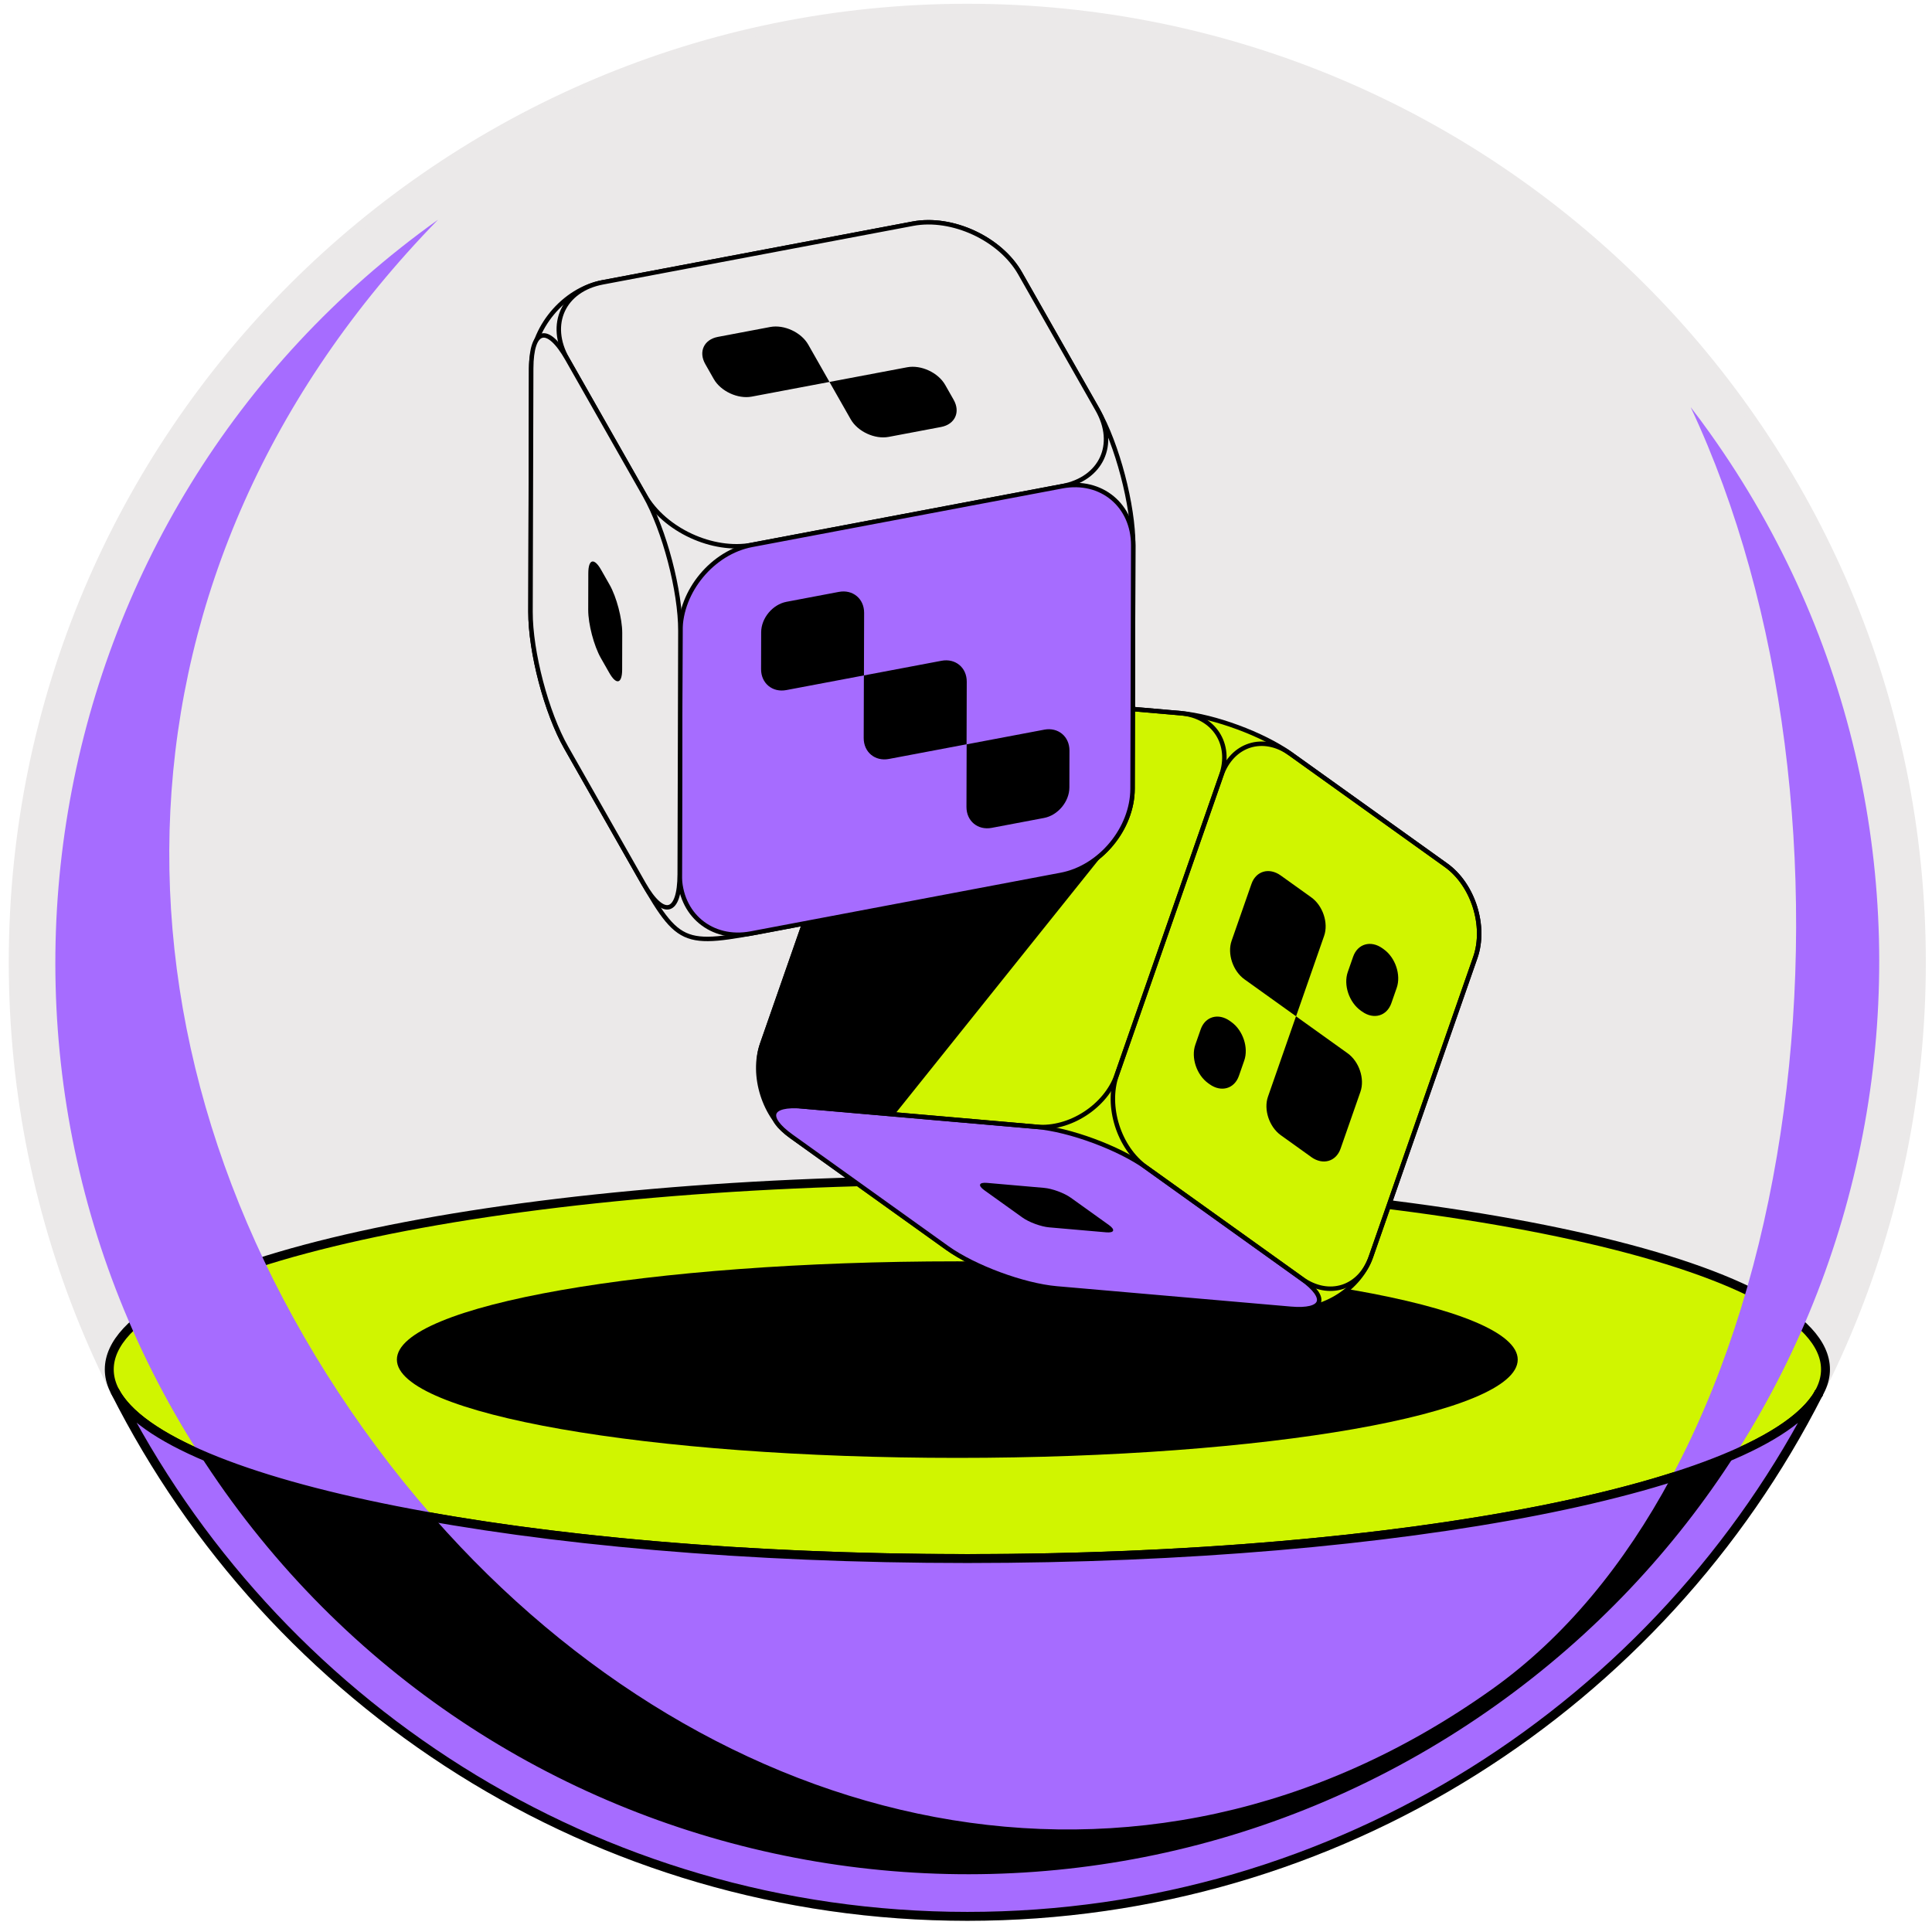
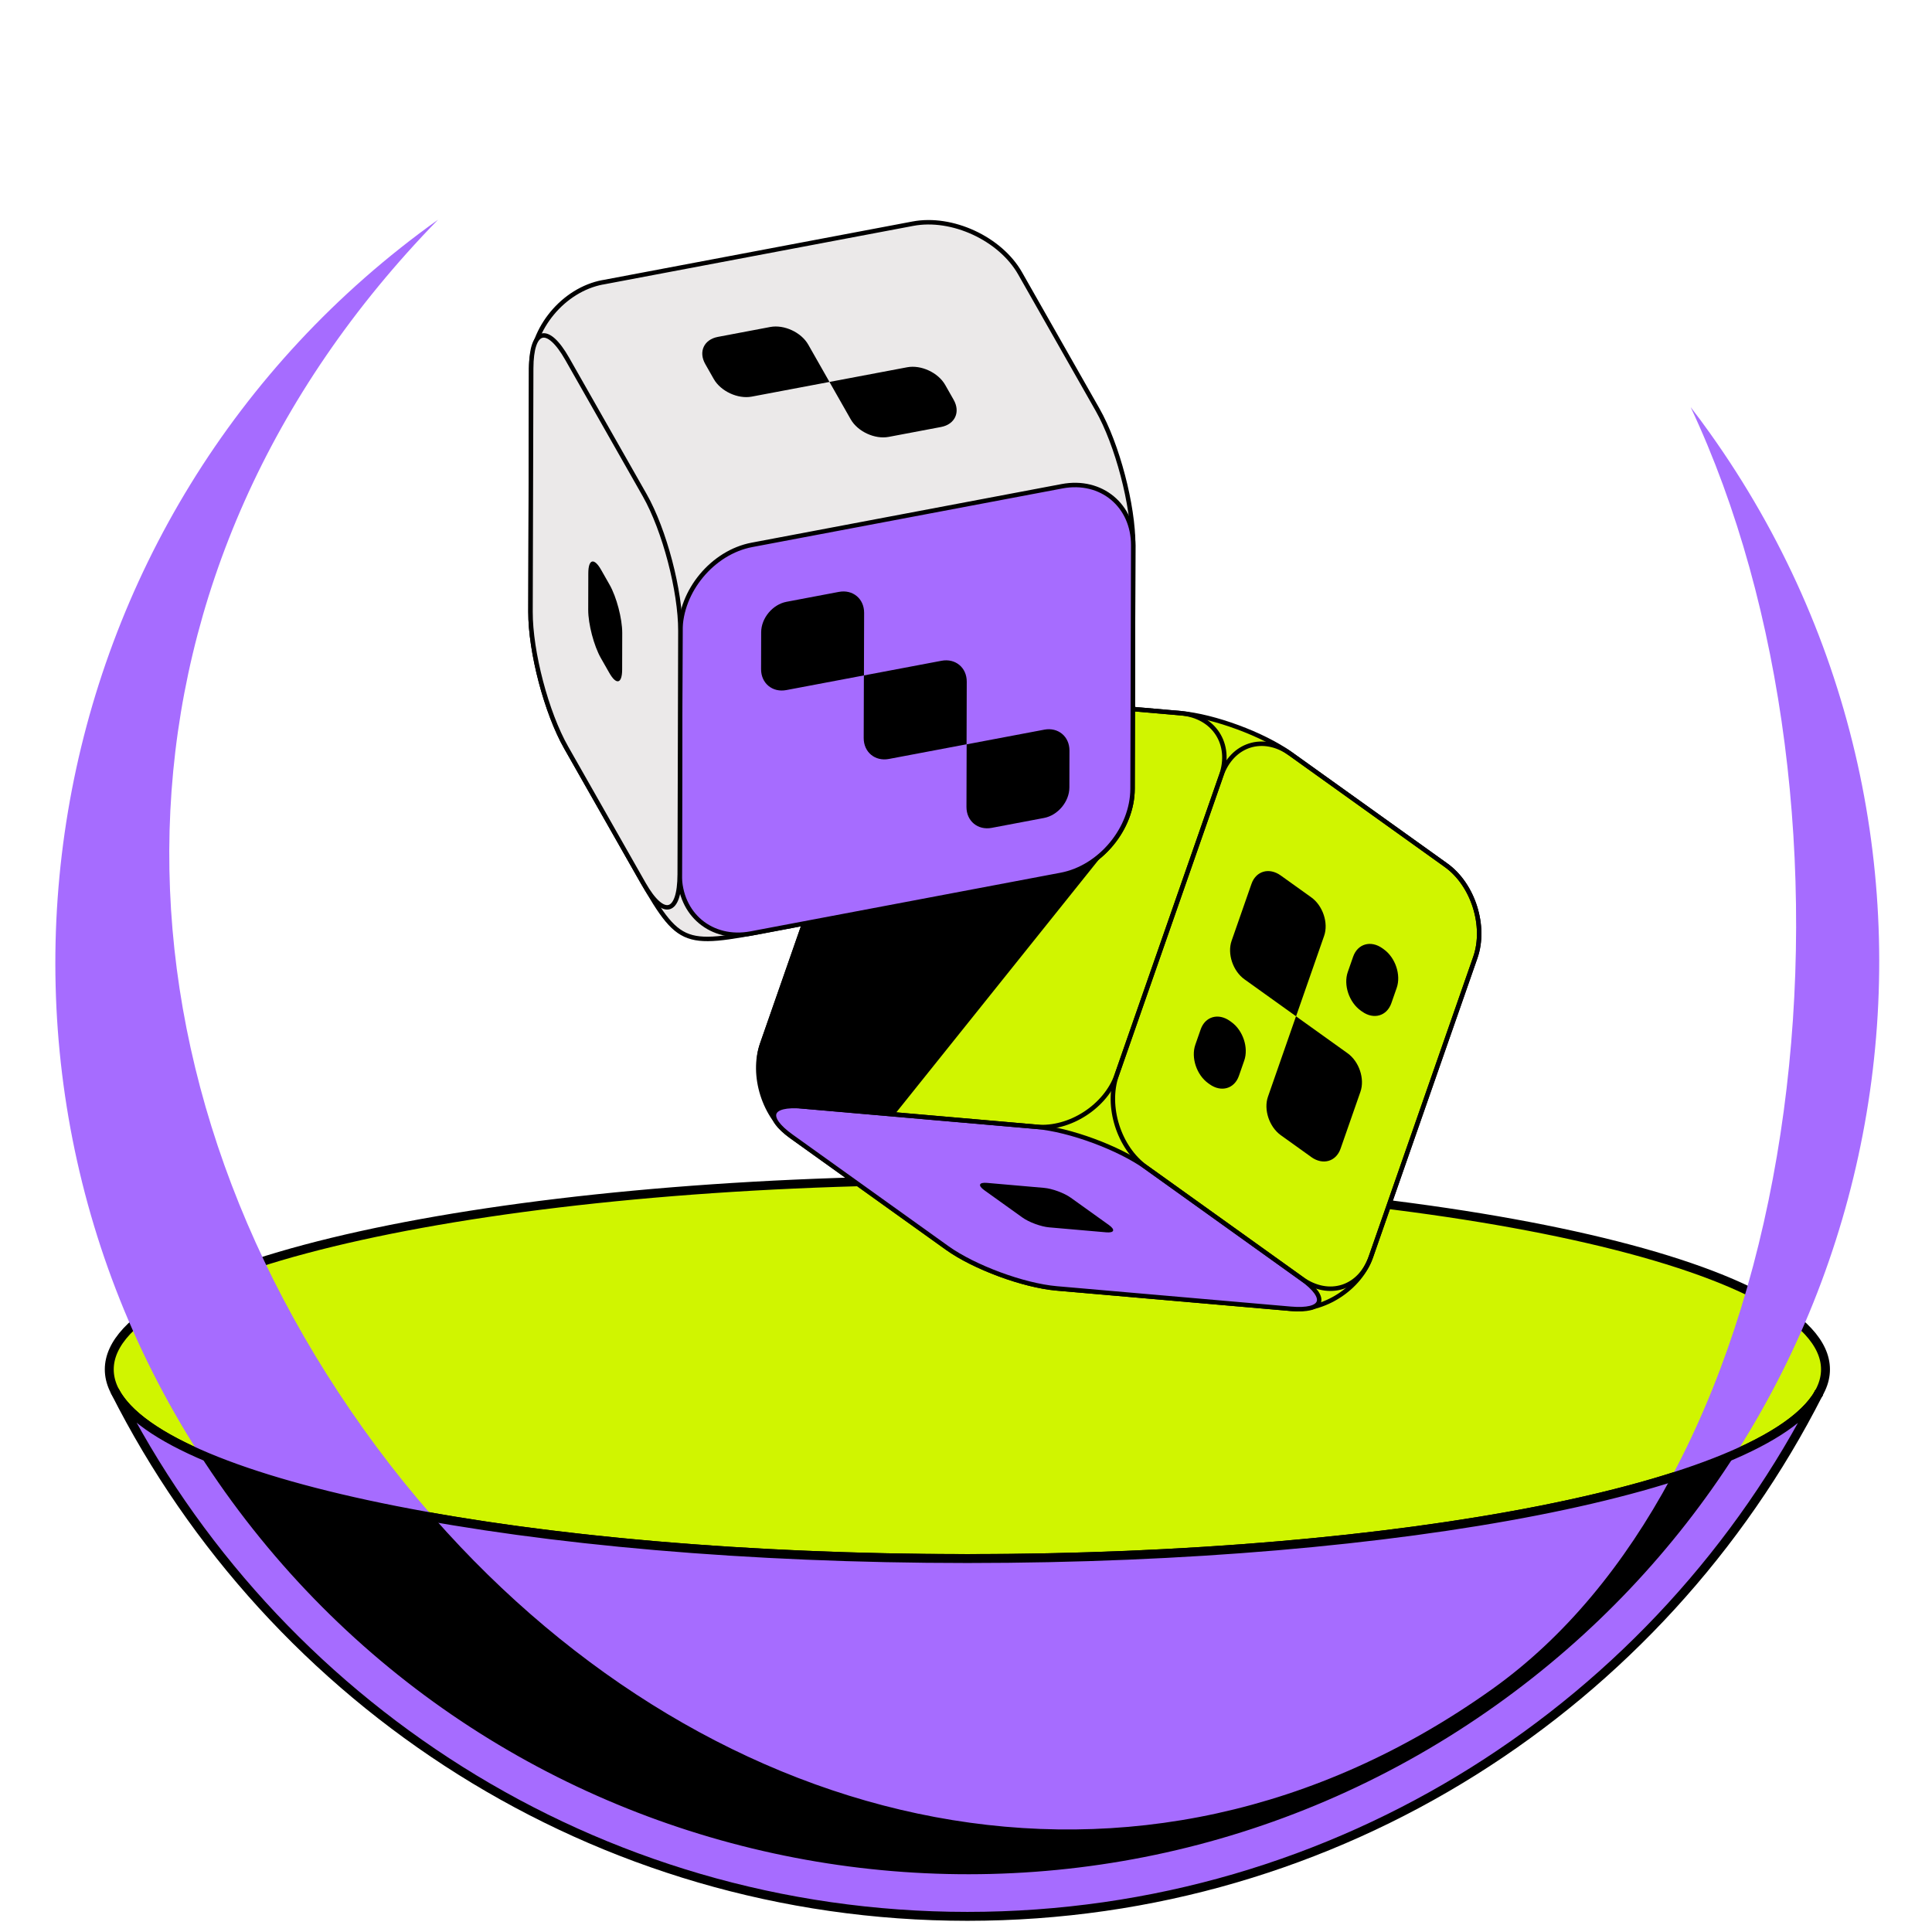
<svg xmlns="http://www.w3.org/2000/svg" width="162" height="162" viewBox="0 0 162 162" fill="none">
-   <path d="M81.109 160.689C125.292 160.689 161.109 124.872 161.109 80.689C161.109 36.507 125.292 0.689 81.109 0.689C36.927 0.689 1.109 36.507 1.109 80.689C1.109 124.872 36.927 160.689 81.109 160.689Z" fill="#EBE9E9" stroke="#EBE9E9" stroke-width="0.748" stroke-linecap="round" stroke-linejoin="round" />
  <path d="M81.116 130.687C120.855 130.687 153.069 123.585 153.069 114.826C153.069 106.066 120.855 98.965 81.116 98.965C41.377 98.965 9.162 106.066 9.162 114.826C9.162 123.585 41.377 130.687 81.116 130.687Z" fill="#D0F500" stroke="black" stroke-width="0.748" stroke-linecap="round" stroke-linejoin="round" />
-   <path d="M80.271 122.245C106.224 122.245 127.263 118.556 127.263 114.004C127.263 109.453 106.224 105.764 80.271 105.764C54.318 105.764 33.279 109.453 33.279 114.004C33.279 118.556 54.318 122.245 80.271 122.245Z" fill="black" />
  <path d="M143.37 36.306C142.847 35.565 142.308 34.847 141.762 34.137C157.533 67.661 152.351 122.221 125.116 141.634C92.834 164.644 53.477 152.088 30.467 119.805C7.457 87.523 8.235 47.65 36.726 18.426C2.342 42.939 -5.667 90.686 18.846 125.07C43.359 159.454 91.106 167.463 125.49 142.95C159.874 118.437 167.883 70.69 143.37 36.306Z" fill="#A66CFF" />
  <path d="M81.116 130.686C44.219 130.686 13.814 124.562 9.656 116.68H9.648C22.817 142.785 49.873 160.688 81.116 160.688C112.284 160.688 139.295 142.86 152.494 116.844C147.992 124.651 117.751 130.686 81.116 130.686Z" fill="#A66CFF" stroke="black" stroke-width="0.748" stroke-linecap="round" stroke-linejoin="round" />
  <path d="M152.492 116.843C152.492 116.843 152.492 116.836 152.492 116.828C152.492 116.828 152.492 116.836 152.492 116.843Z" fill="#A66CFF" stroke="black" stroke-width="0.748" stroke-linecap="round" stroke-linejoin="round" />
  <path d="M140.126 123.898C136.222 131.152 131.227 137.284 125.117 141.636C95.445 162.784 59.797 153.885 36.361 127.241C28.157 125.805 21.419 123.973 16.693 121.887C17.381 122.956 18.099 124.018 18.847 125.072C43.36 159.456 91.107 167.465 125.491 142.952C133.71 137.09 140.417 129.903 145.54 121.887C143.955 122.59 142.145 123.263 140.118 123.898H140.126Z" fill="black" />
  <path d="M152.496 116.847C152.496 116.847 152.496 116.84 152.496 116.832C152.496 116.832 152.496 116.84 152.496 116.847Z" fill="#EBE9E9" stroke="black" stroke-width="0.748" stroke-linecap="round" stroke-linejoin="round" />
  <path d="M152.496 116.847C152.496 116.847 152.496 116.84 152.496 116.832C152.496 116.832 152.496 116.84 152.496 116.847Z" fill="#A66CFF" stroke="black" stroke-width="0.748" stroke-linecap="round" stroke-linejoin="round" />
  <path d="M79.421 104.642C81.687 106.264 85.819 107.79 88.597 108.033L108.226 109.742C111.005 109.985 114.029 108.025 114.949 105.393L123.706 80.289C124.626 77.657 123.523 74.172 121.253 72.55L108.189 63.195C105.923 61.572 101.792 60.046 99.013 59.803L79.384 58.095C76.606 57.852 73.581 59.811 72.661 62.443L63.904 87.547C62.984 90.179 64.091 93.664 66.357 95.287L79.421 104.642Z" fill="#D0F500" stroke="black" stroke-width="0.374" stroke-linecap="round" stroke-linejoin="round" />
  <path d="M72.074 64.129L63.904 87.546C62.984 90.178 64.091 93.663 66.357 95.286L67 95.746L73.678 95.118L93.311 70.608L72.07 64.125L72.074 64.129Z" fill="black" />
  <path d="M88.597 108.034C85.819 107.791 81.691 106.265 79.422 104.643L66.358 95.288C64.092 93.665 64.507 92.532 67.285 92.775L86.915 94.484C89.693 94.727 93.821 96.252 96.09 97.875L109.155 107.23C111.42 108.853 111.005 109.986 108.227 109.743L88.597 108.034Z" fill="#A66CFF" stroke="black" stroke-width="0.374" stroke-linecap="round" stroke-linejoin="round" />
  <path d="M87.962 102.914C87.285 102.854 86.275 102.484 85.722 102.084L82.533 99.799C81.979 99.403 82.08 99.126 82.761 99.186L87.554 99.605C88.231 99.665 89.24 100.035 89.794 100.435L92.983 102.719C93.537 103.116 93.436 103.392 92.755 103.332L87.962 102.914Z" fill="black" />
  <path d="M123.706 80.29C124.626 77.657 123.523 74.172 121.254 72.55L108.189 63.195C105.924 61.572 103.314 62.398 102.398 65.031L93.641 90.134C92.721 92.767 93.824 96.251 96.094 97.874L109.158 107.229C111.424 108.852 114.034 108.026 114.95 105.393L123.706 80.29Z" stroke="black" stroke-width="0.374" stroke-linecap="round" stroke-linejoin="round" />
  <path d="M102.398 65.031C103.318 62.398 101.797 60.046 99.018 59.803L79.389 58.095C76.611 57.852 73.586 59.811 72.666 62.443L63.909 87.547C62.989 90.179 64.511 92.531 67.289 92.774L86.919 94.483C89.697 94.726 92.722 92.766 93.642 90.134L102.398 65.031Z" stroke="black" stroke-width="0.374" stroke-linecap="round" stroke-linejoin="round" />
  <path d="M108.674 85.214L104.351 82.118C103.379 81.422 102.893 79.968 103.271 78.888L104.938 74.113C105.316 73.032 106.419 72.714 107.391 73.41L109.949 75.242C110.921 75.937 111.407 77.392 111.029 78.472L108.677 85.214H108.674Z" fill="black" />
  <path d="M109.958 97.023L107.4 95.191C106.428 94.495 105.942 93.041 106.32 91.96L108.671 85.219L112.994 88.315C113.966 89.01 114.452 90.465 114.074 91.545L112.407 96.32C112.029 97.4 110.926 97.718 109.954 97.023H109.958Z" fill="black" />
  <path d="M114.213 84.821L114.093 84.735C113.121 84.04 112.635 82.585 113.013 81.504L113.462 80.218C113.839 79.138 114.942 78.82 115.914 79.515L116.034 79.601C117.006 80.297 117.492 81.751 117.115 82.832L116.666 84.118C116.288 85.199 115.185 85.516 114.213 84.821Z" fill="black" />
  <path d="M101.43 90.917L101.31 90.831C100.338 90.135 99.852 88.681 100.23 87.6L100.678 86.314C101.056 85.233 102.159 84.916 103.131 85.611L103.251 85.697C104.223 86.392 104.709 87.847 104.331 88.927L103.883 90.214C103.505 91.294 102.402 91.612 101.43 90.917Z" fill="black" />
  <path d="M50.538 23.67C47.247 24.291 44.548 27.54 44.537 30.89L44.48 51.301C44.469 54.651 45.815 59.774 47.472 62.683L53.073 72.539C56.995 79.437 56.943 79.415 64.742 77.942L88.964 73.361C92.254 72.741 94.954 69.492 94.965 66.141L95.021 45.73C95.032 42.38 93.686 37.257 92.03 34.349L85.535 22.918C83.879 20.006 79.833 18.132 76.543 18.757L50.538 23.674V23.67Z" fill="#EBE9E9" stroke="black" stroke-width="0.374" stroke-linecap="round" stroke-linejoin="round" />
-   <path d="M92.031 34.347C93.687 37.26 92.349 40.15 89.058 40.771L63.053 45.688C59.763 46.308 55.717 44.435 54.061 41.526L47.566 30.096C45.91 27.183 47.248 24.293 50.539 23.672L76.544 18.756C79.834 18.135 83.88 20.008 85.536 22.917L92.031 34.347Z" fill="#EBE9E9" stroke="black" stroke-width="0.374" stroke-linecap="round" stroke-linejoin="round" />
  <path d="M69.552 32.026L63.038 33.256C61.872 33.476 60.436 32.811 59.849 31.779L59.139 30.53C58.551 29.498 59.026 28.47 60.193 28.249L64.583 27.419C65.749 27.199 67.185 27.864 67.772 28.896L69.552 32.026Z" fill="black" />
  <path d="M79.964 33.522C80.551 34.554 80.076 35.582 78.909 35.803L74.52 36.633C73.353 36.853 71.918 36.188 71.331 35.156L69.551 32.026L76.064 30.796C77.231 30.576 78.666 31.241 79.254 32.273L79.964 33.522Z" fill="black" />
  <path d="M89.054 40.772C92.345 40.151 95.029 42.38 95.022 45.73L94.966 66.141C94.954 69.491 92.255 72.74 88.965 73.361L62.96 78.278C59.669 78.898 56.985 76.67 56.992 73.32L57.048 52.909C57.059 49.558 59.759 46.309 63.049 45.688L89.054 40.772Z" fill="#A66CFF" stroke="black" stroke-width="0.374" stroke-linecap="round" stroke-linejoin="round" />
  <path d="M54.06 41.524C55.717 44.437 57.062 49.559 57.051 52.906L56.995 73.317C56.984 76.667 55.623 77.022 53.97 74.113L47.476 62.683C45.819 59.77 44.473 54.648 44.484 51.301L44.541 30.89C44.552 27.54 45.913 27.185 47.565 30.094L54.06 41.524Z" fill="#EBE9E9" stroke="black" stroke-width="0.374" stroke-linecap="round" stroke-linejoin="round" />
  <path d="M70.341 49.631C71.508 49.41 72.461 50.203 72.457 51.388L72.442 56.634L65.933 57.864C64.766 58.084 63.813 57.292 63.816 56.107L63.824 53.022C63.824 51.833 64.785 50.681 65.951 50.461L70.337 49.631H70.341Z" fill="black" />
  <path d="M78.947 55.406C80.113 55.185 81.067 55.978 81.063 57.163L81.048 62.409L74.538 63.639C73.372 63.86 72.418 63.067 72.422 61.882L72.437 56.636L78.947 55.406Z" fill="black" />
  <path d="M87.56 61.183C88.727 60.963 89.68 61.755 89.676 62.941L89.669 66.025C89.669 67.214 88.708 68.366 87.541 68.587L83.155 69.417C81.989 69.637 81.035 68.845 81.039 67.659L81.054 62.413L87.564 61.183H87.56Z" fill="black" />
  <path d="M51.095 56.43C51.682 57.462 52.164 57.335 52.168 56.15L52.175 53.065C52.175 51.876 51.7 50.059 51.113 49.027L50.403 47.778C49.816 46.746 49.334 46.873 49.33 48.059L49.322 51.144C49.322 52.333 49.797 54.15 50.384 55.182L51.095 56.43Z" fill="black" />
</svg>